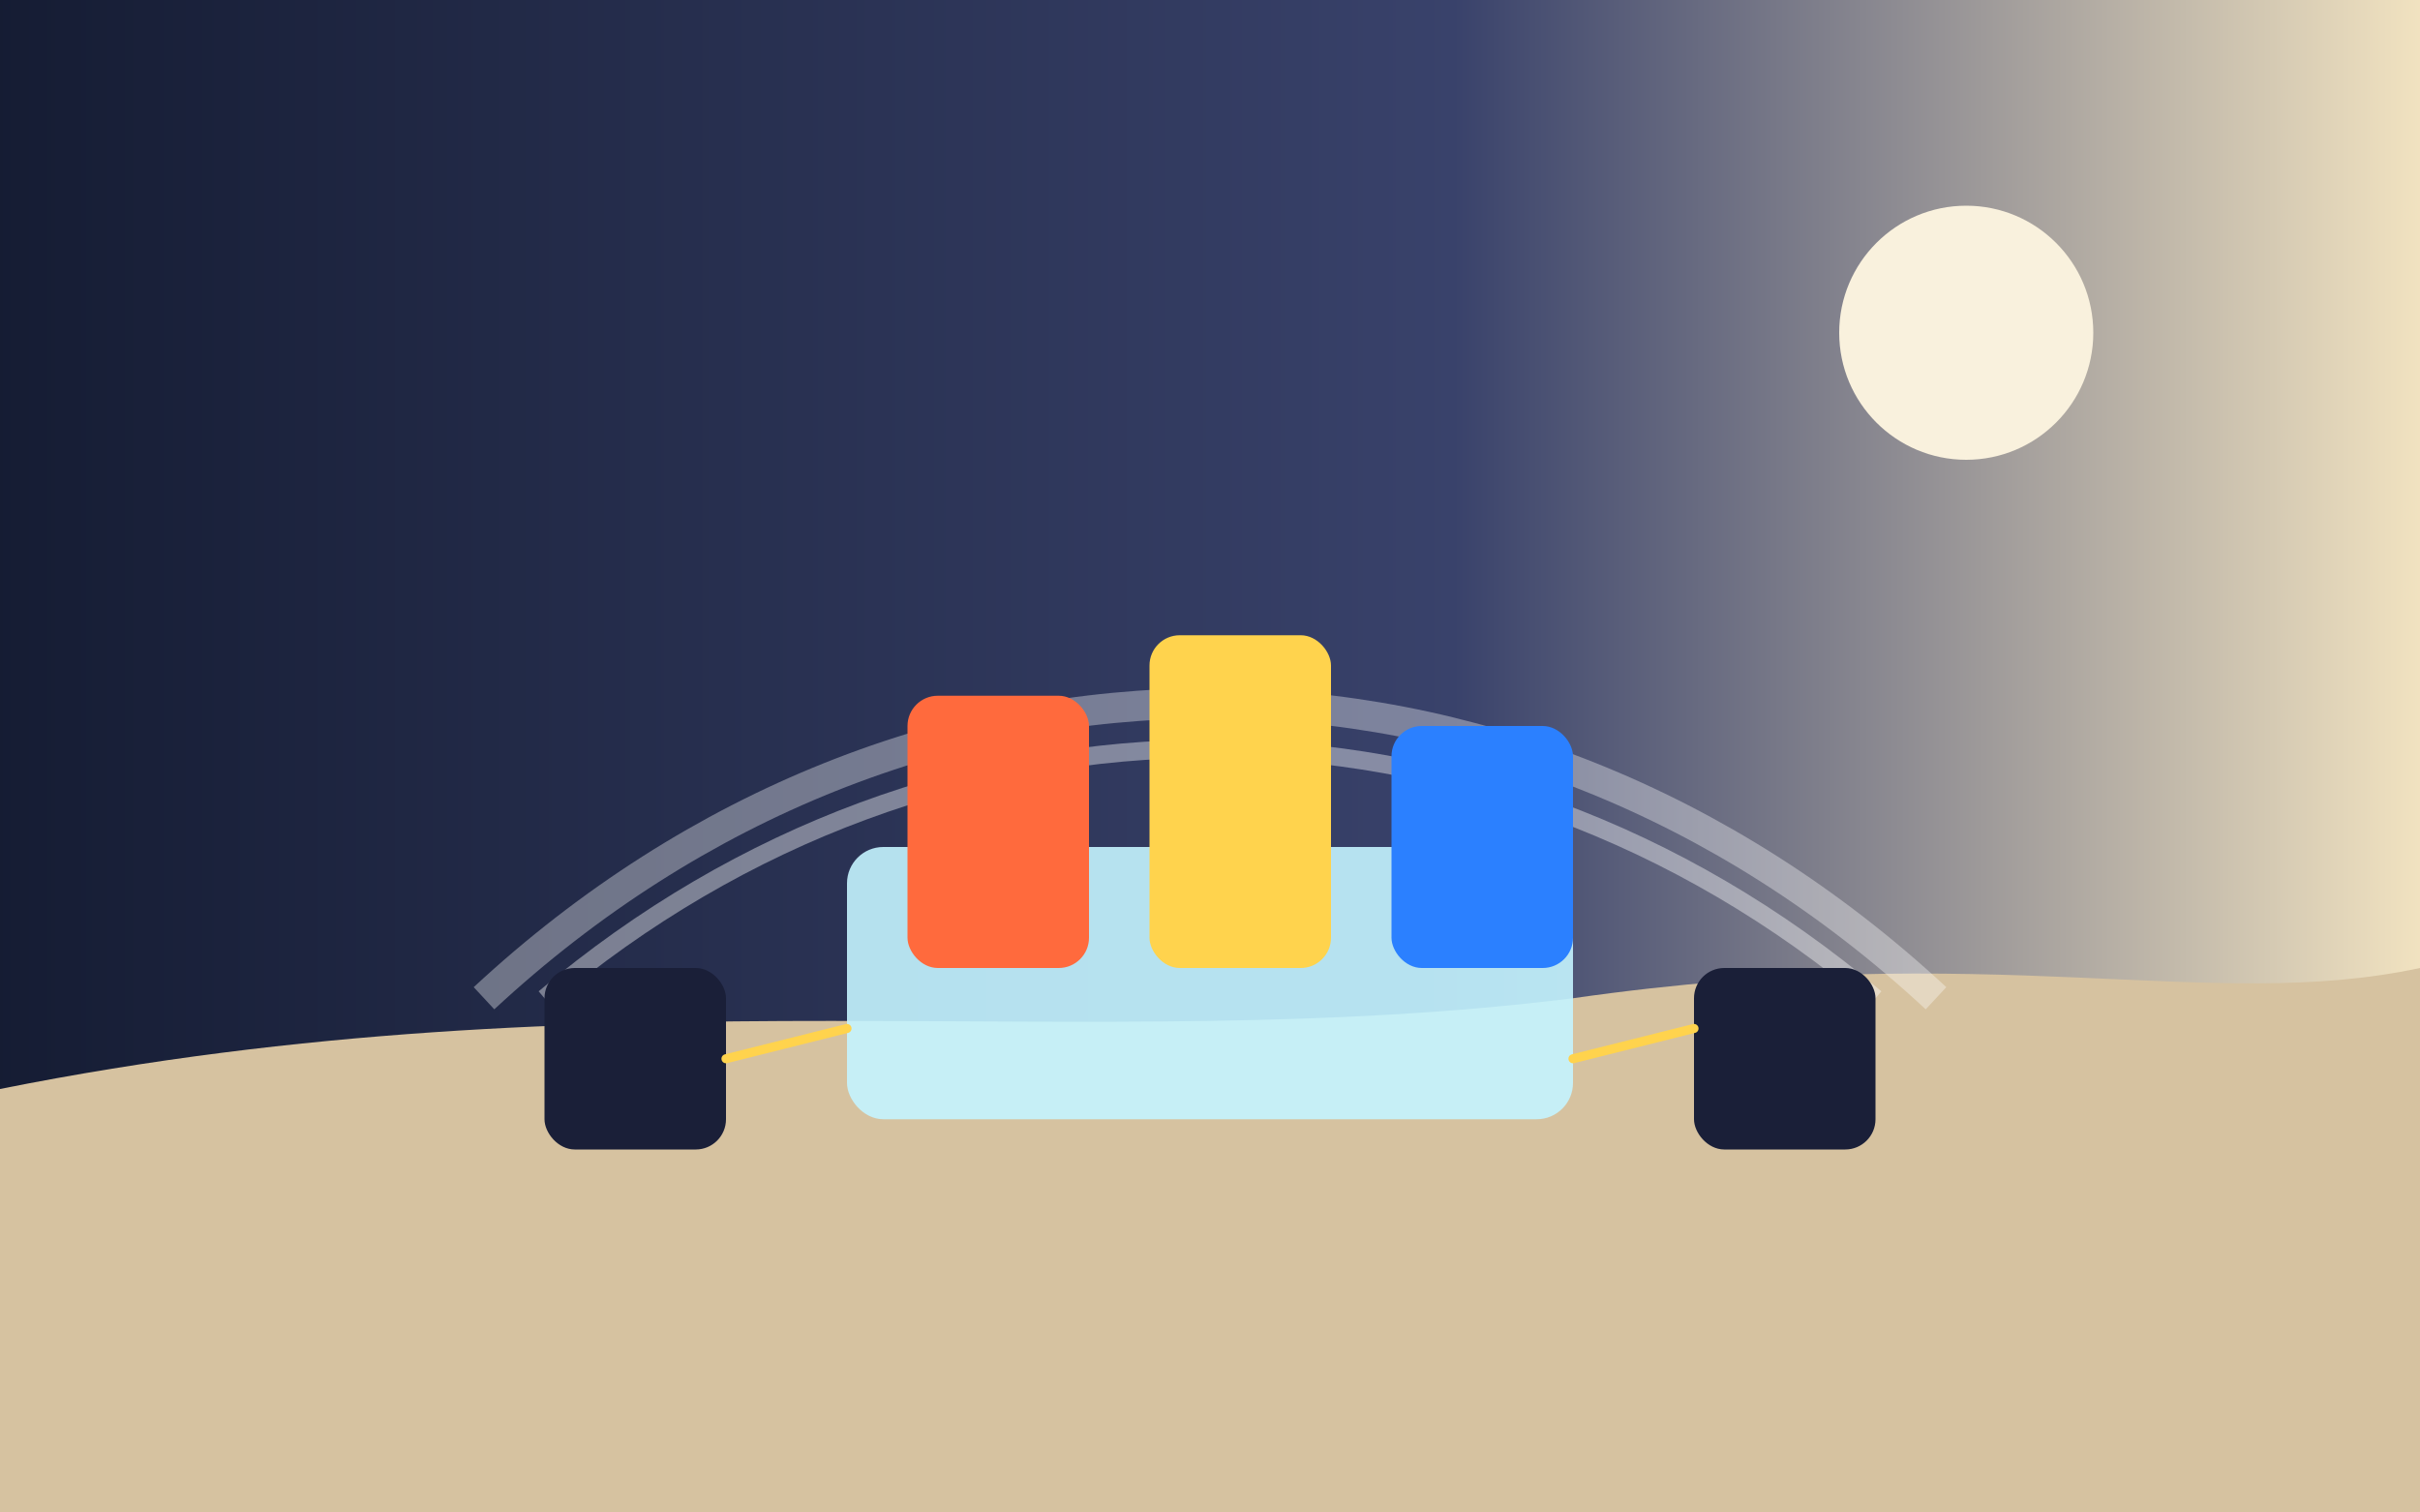
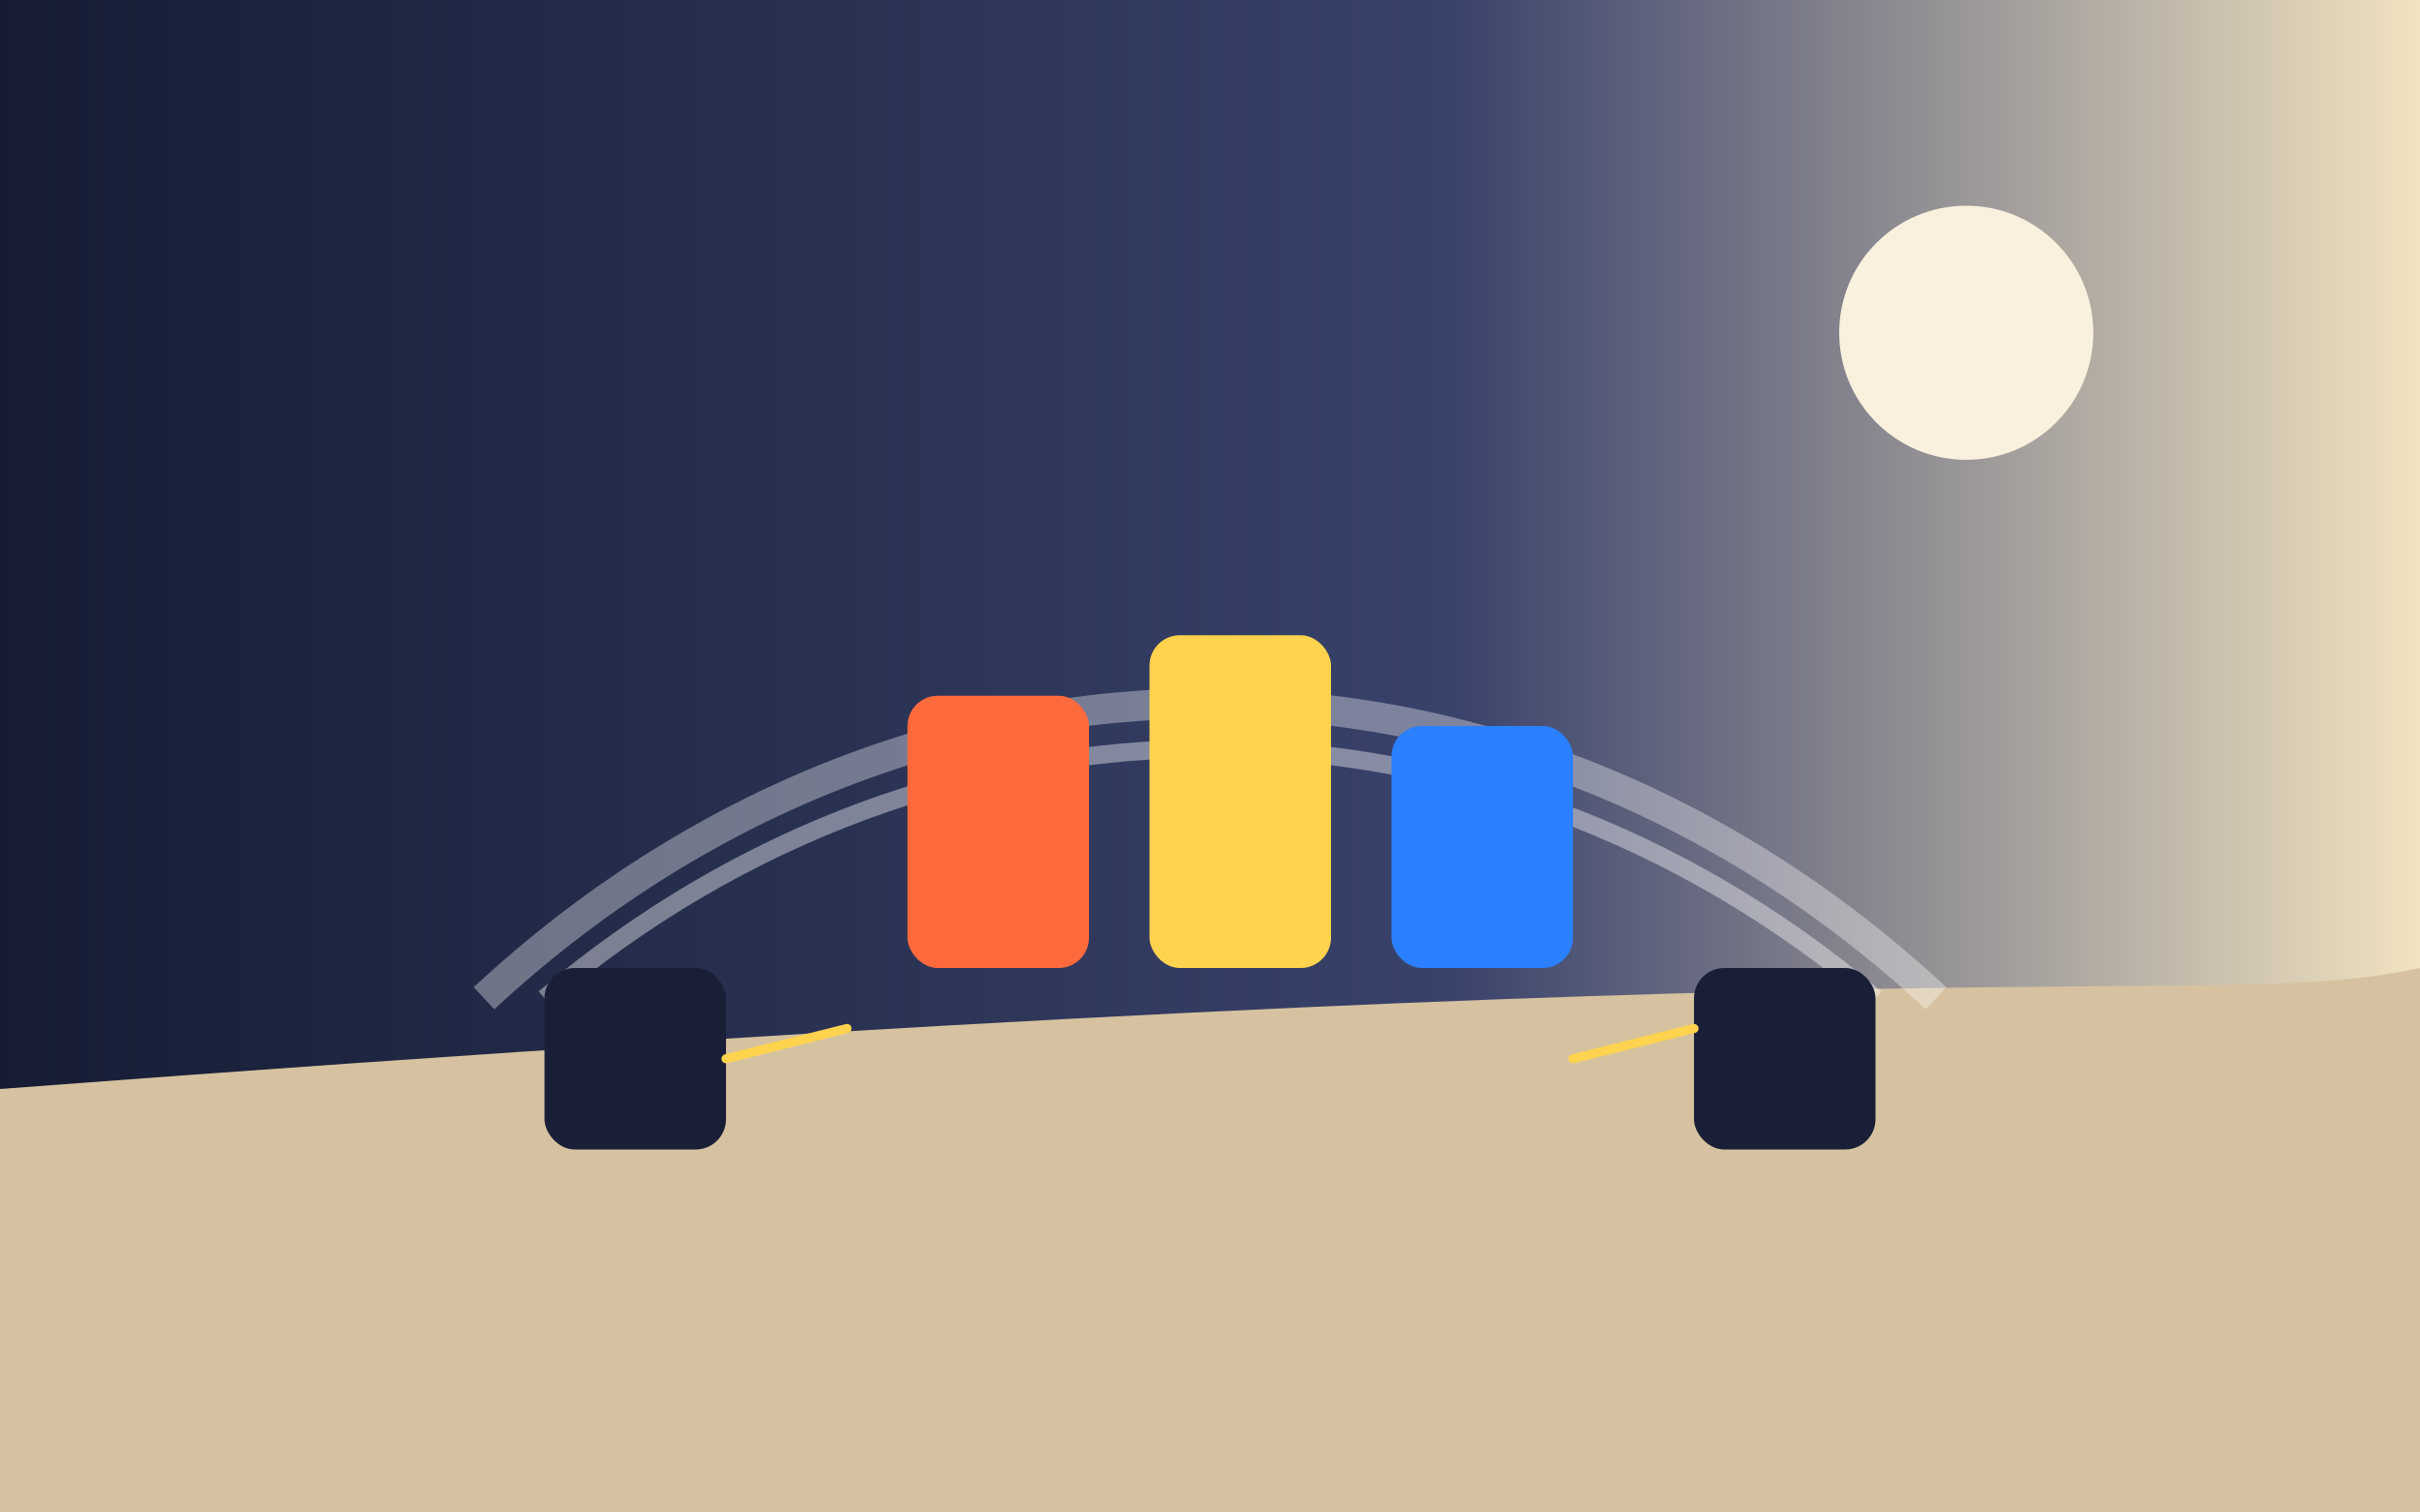
<svg xmlns="http://www.w3.org/2000/svg" viewBox="0 0 800 500" role="img" aria-label="The Lunar Dome arena and resort">
  <rect x="0" y="0" width="800" height="500" fill="#333333" stroke="none" />
  <defs>
    <linearGradient id="sky3" x1="0" y1="0" x2="1" y2="0">
      <stop offset="0%" stop-color="#151c33" />
      <stop offset="60%" stop-color="#39426b" />
      <stop offset="100%" stop-color="#f3e4c1" />
    </linearGradient>
  </defs>
  <rect width="800" height="500" fill="url(#sky3)" />
  <circle cx="650" cy="110" r="42" fill="#f9f1dd" />
-   <path d="M0 360 C200 320 360 350 520 330 C660 310 730 335 800 320 L800 500 L0 500 Z" fill="#d6c2a0" />
+   <path d="M0 360 C660 310 730 335 800 320 L800 500 L0 500 Z" fill="#d6c2a0" />
  <path d="M160 330 C300 200 500 200 640 330" fill="none" stroke="#ffffff" stroke-width="10" opacity="0.35" />
  <path d="M180 330 C310 220 490 220 620 330" fill="none" stroke="#ffffff" stroke-width="6" opacity="0.4" />
-   <rect x="280" y="280" width="240" height="90" rx="12" fill="#c4f4ff" opacity="0.9" />
  <rect x="300" y="230" width="60" height="90" rx="10" fill="#ff6a3d" />
  <rect x="380" y="210" width="60" height="110" rx="10" fill="#ffd34d" />
  <rect x="460" y="240" width="60" height="80" rx="10" fill="#2b80ff" />
  <rect x="180" y="320" width="60" height="60" rx="10" fill="#1a1f38" />
  <rect x="560" y="320" width="60" height="60" rx="10" fill="#1a1f38" />
  <g stroke="#ffd34d" stroke-width="3" stroke-linecap="round">
    <line x1="240" y1="350" x2="280" y2="340" />
    <line x1="520" y1="350" x2="560" y2="340" />
  </g>
</svg>